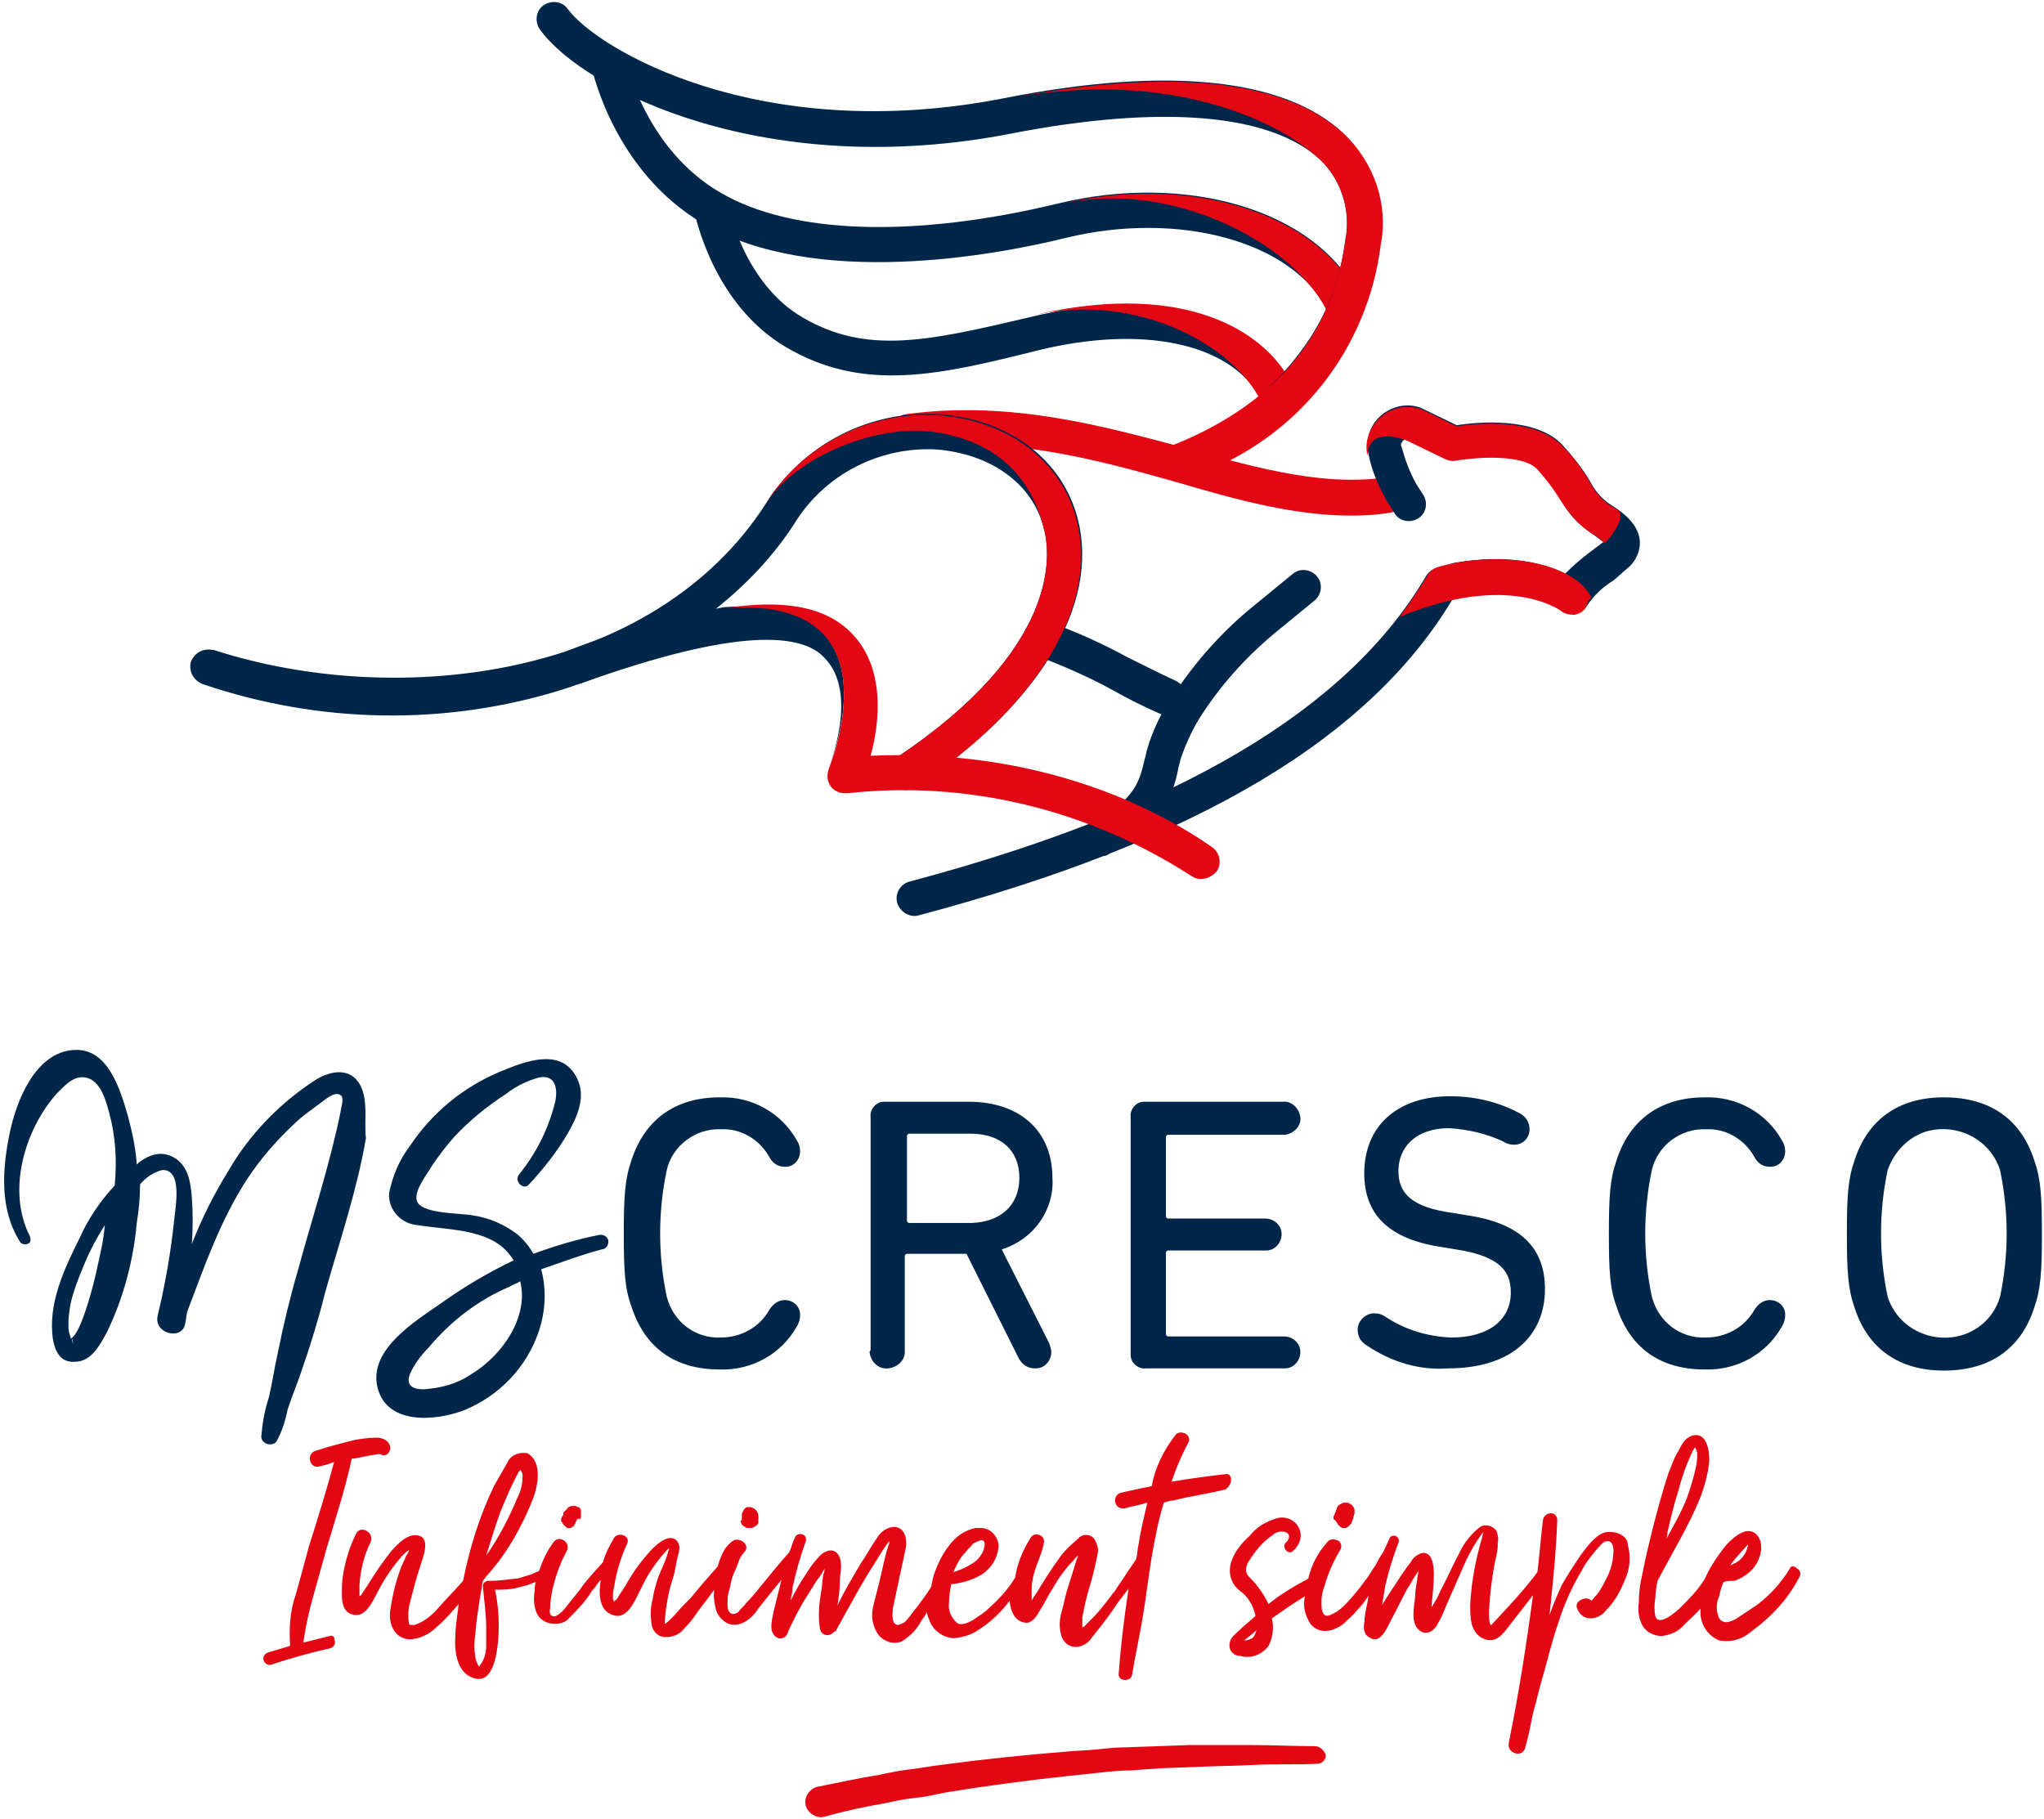
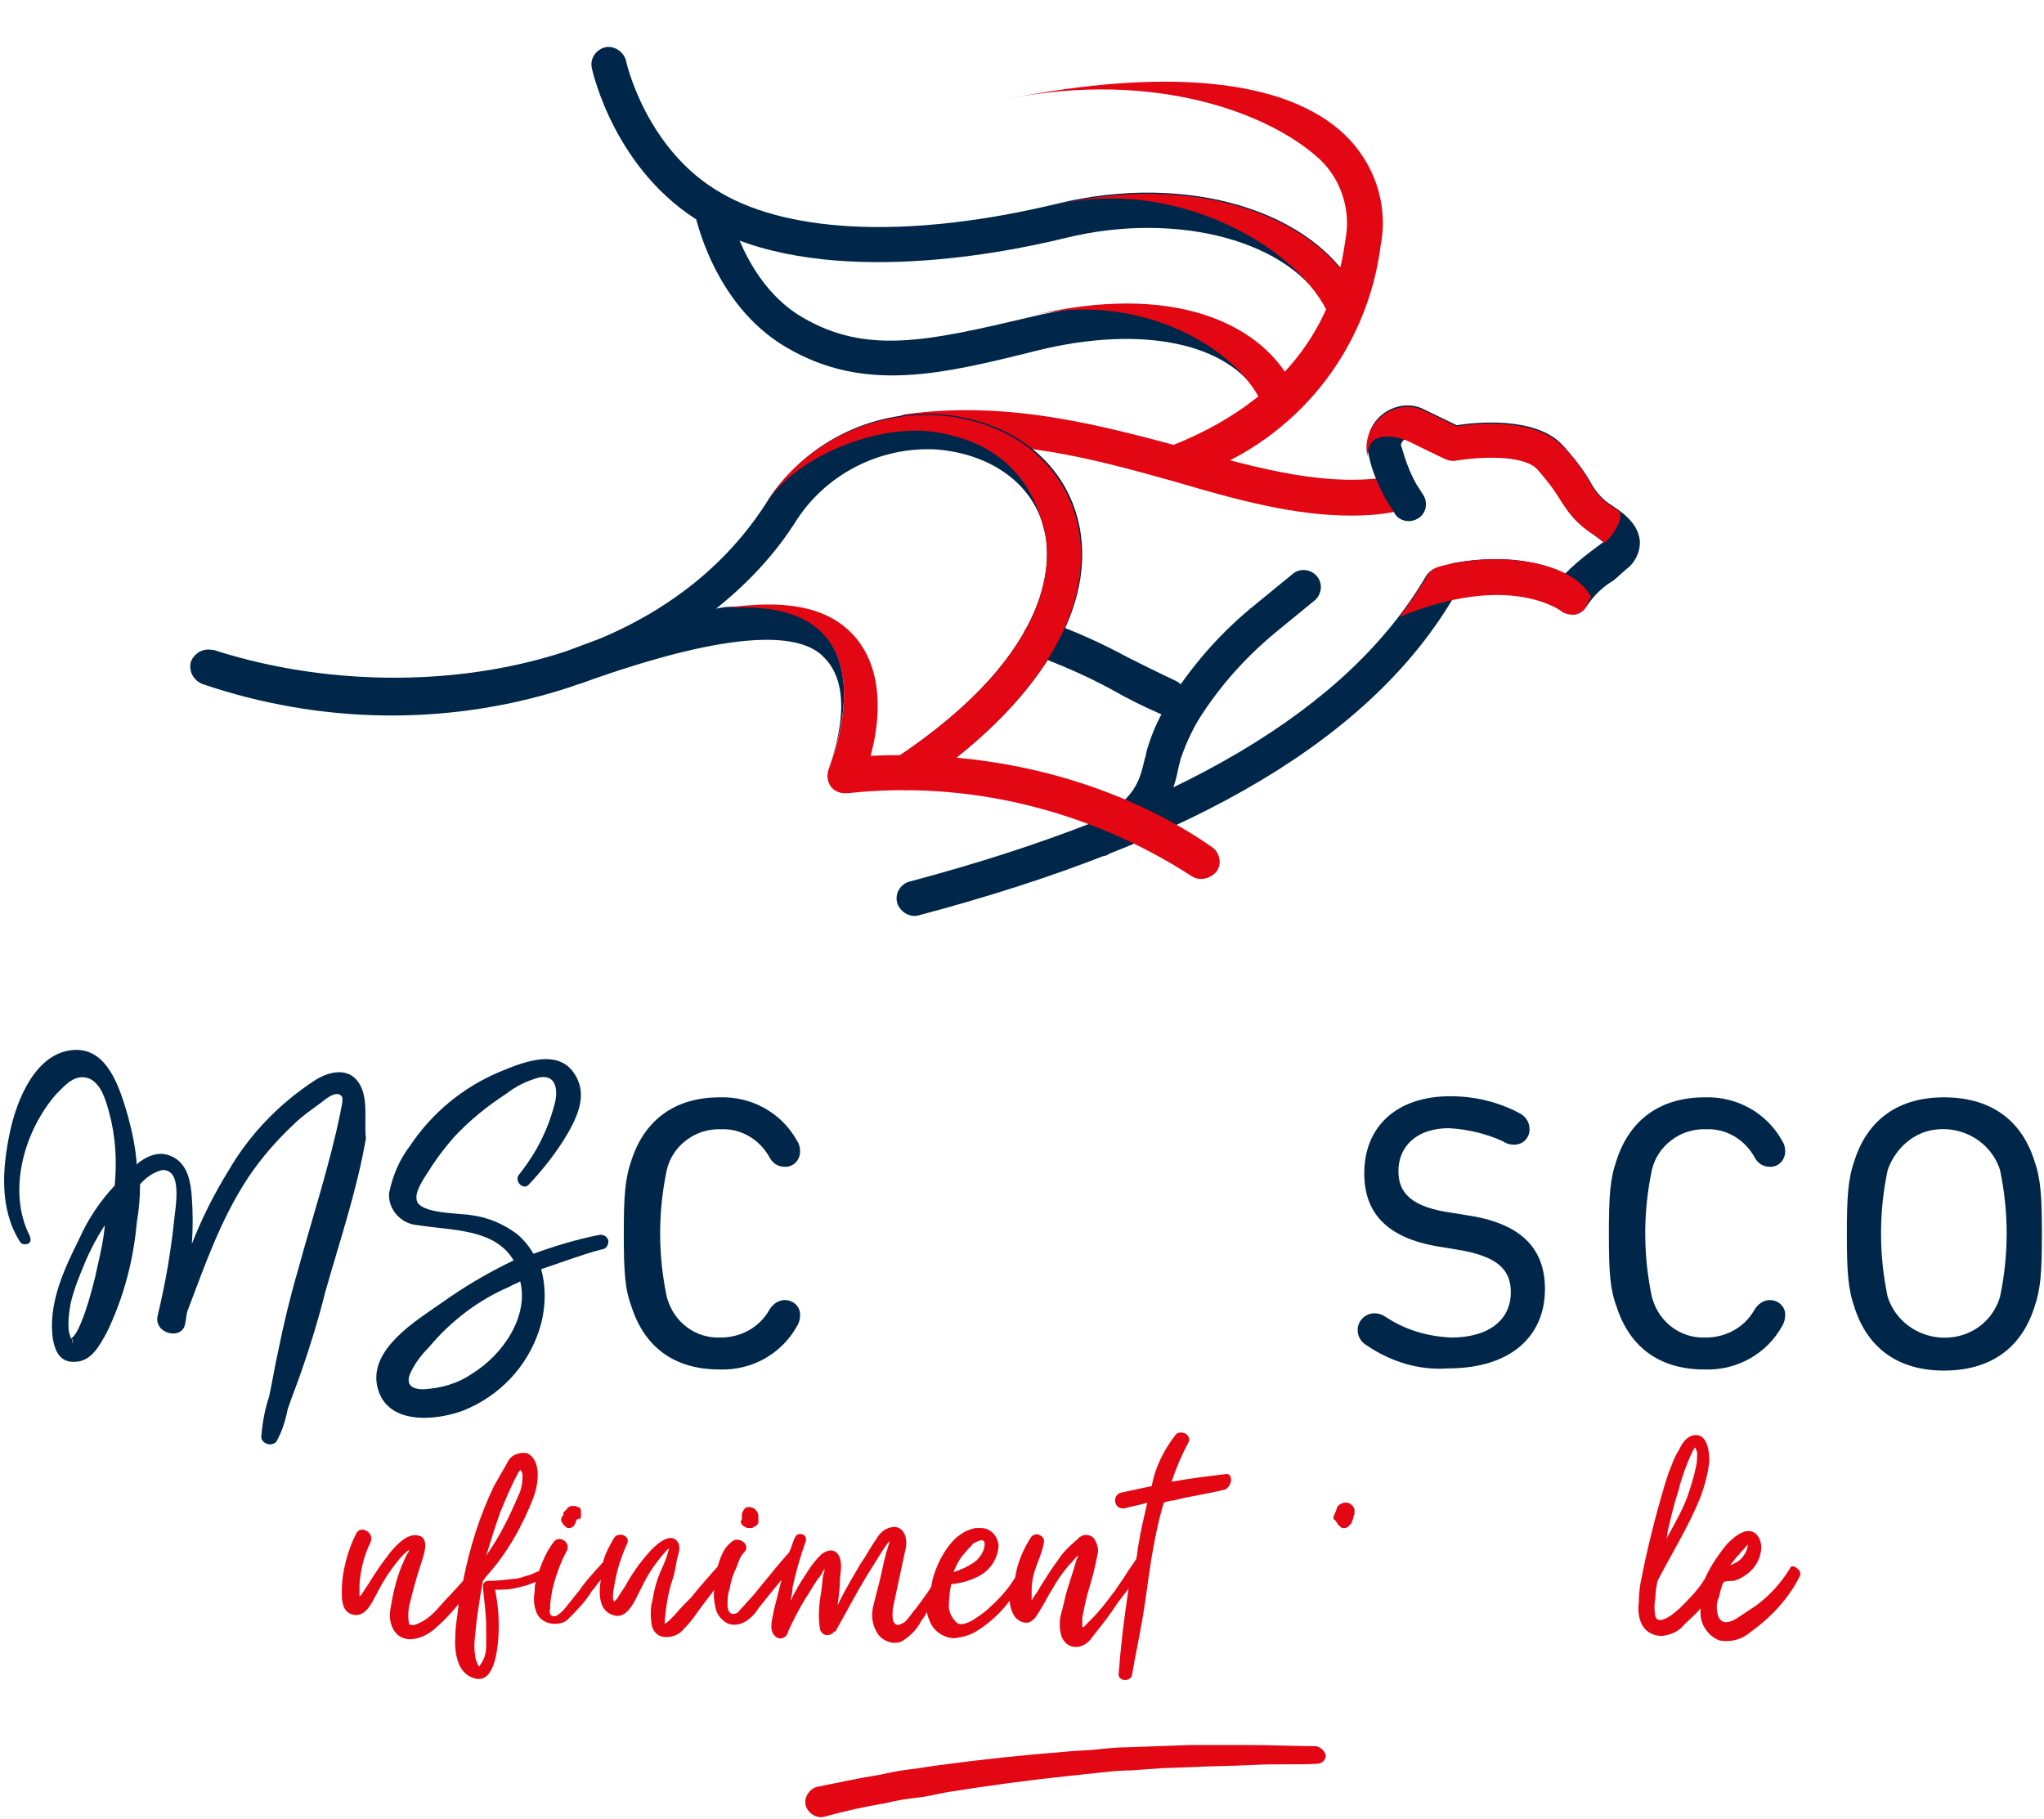
<svg xmlns="http://www.w3.org/2000/svg" version="1.1" id="Layer_1" x="0" y="0" viewBox="0 0 185.5 165.1" xml:space="preserve">
  <style>.st0{fill:#002749}.st1{fill:#e30613}</style>
  <g id="Groupe_56" transform="translate(-760.789 -362.304)">
    <path id="Tracé_94" class="st0" d="M892.4 414c-.8-.4-1.7-.2-2.2.6-7.1 12.1-22.4 21.2-46.8 27.7-.9.2-1.4 1.1-1.2 1.9s1.1 1.4 1.9 1.2c25.3-6.7 41.3-16.2 48.8-29.2.5-.7.2-1.7-.5-2.2" />
    <path id="Tracé_95" class="st0" d="M860.7 440c-.9 0-1.6-.7-1.6-1.6 0-.6.3-1.1.8-1.4 4-2.2 4.3-3.8 4.8-5.9.1-.2.1-.5.2-.8.5-1.7 1.3-3.4 2.3-4.8 2.1-3.2 4.6-6 7.6-8.4l3.3-2.7c.7-.6 1.7-.4 2.2.2.6.7.4 1.7-.2 2.2l-3.3 2.7c-2.7 2.2-5 4.7-6.9 7.6-.8 1.2-1.4 2.5-1.9 3.9-.1.2-.1.5-.2.7-.5 2.5-1.1 5.1-6.3 8-.2.3-.5.3-.8.3" />
    <path id="Tracé_96" class="st0" d="M866.7 427.2c-.2 0-.4 0-.6-.1-1.6-.7-3-1.4-4.4-2.2-2.2-1.2-4.5-2.2-6.9-3.1-.8-.2-1.3-1.1-1.1-2 .2-.8 1.1-1.3 2-1.1h.1c2.6.9 5 2 7.4 3.3 1.4.7 2.8 1.4 4.3 2.1.8.4 1.2 1.3.8 2.1-.4.7-1 1-1.6 1" />
    <path id="Tracé_97" class="st1" d="M883.4 409.1c-5.1 0-10.3-1.4-15.7-3-7.5-2.1-15.3-4.3-24.2-3.1-.9.1-1.7-.5-1.8-1.3-.1-.9.5-1.7 1.3-1.8 9.5-1.3 18 1.1 25.5 3.1 6.7 1.9 13 3.6 18.9 2.5.9-.2 1.7.4 1.8 1.3.2.8-.4 1.7-1.2 1.8-1.5.4-3.1.5-4.6.5" />
    <path id="Tracé_98" class="st0" d="M882.5 391.3c-.6 0-1.1-.4-1.3-.9-3.1-6.2-13.5-9-23.7-6.5-6.5 1.6-22.7 4.6-32.9-1.3-8-4.7-10-13.7-10.1-14.1-.2-.9.4-1.7 1.2-1.9s1.7.4 1.9 1.2c0 .1 1.8 8.1 8.6 12 6.5 3.8 17.6 4.1 30.5 1 11.8-2.9 23.5.6 27.3 8.2.4.8.1 1.7-.7 2.1-.3.2-.5.3-.8.2" />
    <path id="Tracé_99" class="st0" d="M876.4 399.1c-.5 0-1-.3-1.3-.8-2.8-4.9-10.7-6.5-20.1-4.2-8.8 2.2-15.8 3.9-22.9-.3-6.6-3.9-8.2-11.9-8.3-12.3-.1-.9.4-1.7 1.3-1.8.8-.1 1.7.4 1.8 1.3 0 .1 1.4 7 6.7 10.1 5.8 3.4 11.3 2.2 20.6 0 13.2-3.2 20.8.8 23.6 5.7.4.8.2 1.7-.6 2.2-.3.1-.5.1-.8.1" />
    <path id="Tracé_100" class="st1" d="M856.7 380.9c11.8-2.9 23.5.6 27.3 8.2.4.8.1 1.7-.7 2.1-.8.4-1.7.1-2.1-.7-3.1-6.2-14.3-12.1-24.5-9.6" />
    <path id="Tracé_101" class="st1" d="M854.2 391c13.2-3.2 20.8.8 23.6 5.7.4.8.2 1.7-.6 2.2-.8.4-1.7.2-2.2-.6-2.7-4.9-11.4-9.6-20.8-7.3" />
-     <path id="Tracé_102" class="st0" d="M868.9 404.6c-.6 0 .4 0 .1-.5-.4-.8-1.7-.3-.9-.8 11.8-7 14.1-14 14.8-19.3.5-2.6-.4-5.4-2.3-7.2-4.5-4.2-14.4-5-27.9-2.4-22.3 4.4-38.9-3.9-42.9-9.4-.5-.7-.4-1.7.3-2.2.7-.5 1.7-.4 2.2.3 2.6 3.6 17.4 12.5 39.7 8.1 14.7-2.9 25.4-1.8 30.7 3.2 2.7 2.6 4 6.3 3.3 10-1.5 11.5-9.8 16.1-16.7 20.2-.1.1-.1 0-.4 0" />
    <path id="Tracé_103" class="st1" d="M868.8 404.9c-.6 0-.4.3-.7-.2-.4-.8-1.9-1.6-1.1-1.9 12.5-4.9 15.2-13.5 15.9-18.8.5-2.6-.4-5.4-2.3-7.2-4.5-4.2-15-8.2-28.5-5.5 14.7-2.9 25.4-1.8 30.7 3.2 2.7 2.6 4 6.3 3.3 10-1.2 9.6-7.6 17.6-16.7 20.9-.2 0-.3-.5-.6-.5" />
    <path id="Tracé_104" class="st0" d="M903.5 418c-.4.1-.9-.1-1.2-.4-.1-.1-2.8-2.2-9-1.1-.8.1-1.6-.4-1.8-1.3-.1-.8.4-1.6 1.2-1.8 5.1-.9 8.4.1 10.1 1 .7-.7 1.5-1.4 2.3-2l1.2-.9-1.2-.9c-1.2-.8-2.1-1.8-2.7-3.1-.6-1-1.3-2-2.1-2.8-1.3-1.4-5.5-1.1-7.3-.8-.3.1-.7 0-1-.1l-3.3-1.6c-.3-.1-.6 0-.7.3-.1.1-.1.2 0 .4.3 1.1.7 2.2 1.3 3.3l.7 1.1c.4.7.2 1.7-.6 2.1-.7.4-1.7.2-2.1-.6l-.7-1.1c-.7-1.3-1.3-2.6-1.6-4.1-.5-2 .7-3.9 2.7-4.4.8-.2 1.7-.1 2.4.3l2.9 1.4c1.8-.3 7.2-.8 9.6 1.8.9 1 1.8 2.1 2.5 3.3.4.8 1 1.5 1.7 2 1.1.7 2.6 1.7 2.8 3.3.1.9-.3 1.8-.9 2.4-.5.4-1 .9-1.5 1.3-1 .6-1.8 1.4-2.4 2.3-.4.4-.8.6-1.3.7" />
    <path id="Tracé_105" class="st1" d="M905.2 416.5c-1.7-3.3-8.4-4.2-13.7-2.8-.4.1-.8.3-1.1.7 0 .1-1.2 2-2.6 3.9 9.9-4.1 14.5-.6 14.6-.6.3.3.8.4 1.2.4h.1c.5-.1.9-.4 1.1-.8 0-.3.2-.5.4-.8" />
    <path id="Tracé_106" class="st1" d="M905.2 410.7c.4.2.8.5 1.2.9 1-.9 1.9-2.6 1.2-3-.3-.2-.6-.4-.8-.5-.7-.5-1.3-1.2-1.7-2-.7-1.2-1.5-2.3-2.5-3.3-2.5-2.6-7.8-2.1-9.6-1.8l-2.9-1.4c-1.8-.9-4-.1-4.9 1.7-.4.8-.5 1.6-.3 2.4 0-2.6 3-1.7 3.8-1.3s3.3 1.6 3.3 1.6c.3.1.6.2 1 .1 1.8-.3 6-.6 7.3.8.8.9 1.5 1.8 2.1 2.8.7 1.1 1.6 2.2 2.8 3" />
    <path id="Tracé_107" class="st0" d="M843 434c-.9 0-1.6-.7-1.6-1.6 0-.5.3-1 .7-1.3 14.9-9.9 14.1-18.5 13.4-20.9-1-4-4.8-6.7-9.7-7.1-5.2-.3-10.2 2.3-12.9 6.7-4.3 6.7-12 12.2-21.1 15.1-10.6 3.3-22 3.1-32.6-.5-.8-.3-1.3-1.1-1.1-2 .3-.8 1.1-1.3 2-1.1h.1c16.7 5.4 39.9 2.6 50.1-13.3 3.4-5.4 9.4-8.5 15.8-8.1 6.3.5 11.1 4.1 12.5 9.5 2 7.8-3.5 16.9-14.8 24.4-.2.1-.5.2-.8.2" />
    <path id="Tracé_108" class="st1" d="M843 434c-.9 0-1.6-.7-1.6-1.6 0-.5.3-1 .7-1.3 14.9-9.9 14.1-18.5 13.4-20.9-1-4-3.7-7.8-10-8.7-5-.7-12.4 2.1-15.3 6.6 3.4-5.4 9.4-8.5 15.8-8.1 6.3.5 11.1 4.1 12.5 9.5 2 7.8-3.5 16.9-14.8 24.4-.1 0-.4.1-.7.1" />
    <path id="Tracé_109" class="st0" d="M769.6 477.4c-.2 1-.5 2.1-.8 3.1-.2.6-.9 3-1.6 3.3 0-.1 0-.2-.1-.4-.1-.3-.1-.7-.1-1 0-.6.1-1.2.2-1.8.3-1.3.8-2.5 1.3-3.7.5-1.2 1.1-2.3 1.8-3.4-.1 1.3-.4 2.6-.7 3.9m-2.3 6.4c.1 0 .2 1 0 0m26-23.3c-1-1.4-2.8-.9-4-.1-3.2 2.1-5.9 4.9-7.8 8.2-1.3 2.1-2.4 4.3-3.3 6.6.1-1.4.1-2.8 0-4.2-.1-1.3-.3-2.7-1.4-3.5-1.2-.8-2.3-.5-3.4.3l-.2.2c-.1-1.5-.4-2.9-.8-4.4-.7-2.4-1.8-6.2-4.9-6-3.5.2-5.2 4.6-5.8 7.4-.7 3.3-1 7 .9 10 .1.2.4.3.7.2s.3-.4.2-.7c-2.1-4.1-.5-9.6 2.4-12.9.8-.8 1.7-1.9 3-1.4 1.1.5 1.5 2 1.8 3.1.6 2.2.7 4.4.5 6.6-1.3 1.4-2.4 3-3.2 4.8-1.4 2.8-2.9 6-2.4 9.2.2 1.1.7 2.1 2 2 1.5 0 2.3-1.6 2.9-2.7 1.5-3.1 2.4-6.5 2.7-9.9.2-1.2.3-2.3.3-3.5.5-.6 1.2-1.1 2-1.3 1.9-.1 1.2 3.4 1.1 4.5-.3 2.9-.8 5.8-1.5 8.7-.4 1.7 2.3 2.3 2.5.7.1-.4.1-.8.2-1.1 1.6-4.2 3-8.3 5.5-12.1 1.2-1.8 2.6-3.4 4.2-4.9.7-.7 1.6-1.3 2.4-1.9.4-.3 1.4-1.2 1.9-.6.2.3-.1 1.2-.1 1.4-1 4.9-2.6 9.7-3.9 14.5-.7 2.4-1.3 4.9-1.8 7.4-.3 1.3-.5 2.7-.8 4-.4 1.2-.6 2.4-.7 3.6 0 .4.4.7.8.7.2 0 .5-.1.6-.3.5-.9.8-1.9 1-2.9.4-1.2.9-2.4 1.3-3.6.8-2.3 1.5-4.6 2.1-7 1.3-4.6 2.9-9.3 3.7-14-.2-1.5.3-3.7-.7-5.1" />
    <path id="Tracé_110" class="st0" d="M817.4 474.3c0-3.4.1-5 .7-6.7 1.2-3.7 4-5.7 8-5.7 2.9-.1 5.6 1.4 7 3.9.2.3.3.6.3 1 0 .8-.6 1.4-1.3 1.4h-.1c-.6 0-1.1-.3-1.4-.9-.9-1.6-2.6-2.6-4.4-2.5-2.3-.1-4.4 1.5-4.9 3.7-.8 3.8-.8 7.7 0 11.5.6 2.3 2.6 3.8 4.9 3.7 1.8 0 3.5-.9 4.4-2.5.3-.5.8-.9 1.4-.9.8 0 1.4.6 1.4 1.3v.1c0 .3-.1.7-.3 1-1.4 2.5-4.1 4-7 3.9-4.1 0-6.8-2-8-5.7-.6-1.6-.7-3.2-.7-6.6" />
-     <path id="Tracé_111" class="st0" d="M853.3 469.2c0-2.5-1.7-4-4.4-4h-5.6c-.1 0-.2.1-.2.2v7.7c0 .1.1.2.2.2h5.7c2.6-.1 4.3-1.6 4.3-4.1m-13.5 15.6v-21.1c-.1-.7.5-1.4 1.2-1.4h7.7c4.7 0 7.6 2.7 7.6 6.9.2 2.9-1.7 5.6-4.6 6.5l4.3 8.5c.1.3.2.6.2.8 0 .8-.6 1.5-1.4 1.5h-.1c-.7 0-1.2-.4-1.5-1l-4.7-9.4h-5.4c-.1 0-.2.1-.2.2v8.5c.1.9-.6 1.6-1.5 1.7s-1.6-.6-1.7-1.5c.1-.1.1-.2.1-.2" />
-     <path id="Tracé_112" class="st0" d="M863.4 463.7c-.1-.7.5-1.4 1.2-1.4h12.6c.8-.1 1.5.6 1.6 1.4.1.8-.6 1.5-1.4 1.6h-10.6c-.1 0-.2.1-.2.2v7.2c0 .1.1.2.2.2h8.8c.8 0 1.5.6 1.5 1.4 0 .8-.6 1.5-1.4 1.5h-8.9c-.1 0-.2.1-.2.2v7.4c0 .1.1.2.2.2h10.5c.8 0 1.5.6 1.5 1.4 0 .8-.6 1.5-1.4 1.5h-12.6c-.7.1-1.4-.5-1.4-1.2v-21.6z" />
    <path id="Tracé_113" class="st0" d="M884.8 484.4c-.5-.3-.8-.8-.8-1.4 0-.8.7-1.5 1.5-1.5.4 0 .7.1 1 .3 1.8 1.2 3.8 1.8 6 1.9 3.4 0 5.4-1.6 5.4-4.1 0-2-1.1-3.3-5-3.9l-1.2-.2c-4.8-.7-7.1-2.9-7.1-6.7 0-4.3 3-7 7.8-7 2.2 0 4.4.5 6.4 1.6.5.3.8.8.8 1.4 0 .8-.6 1.4-1.4 1.4-.4 0-.7-.1-1-.3-1.5-.7-3.2-1.1-4.9-1.2-3 0-4.6 1.7-4.6 3.9 0 2 1.2 3.3 5 3.8l1.2.2c4.8.7 7.1 2.9 7.1 6.7 0 4.2-3 7.2-8.8 7.2-2.6.2-5.2-.6-7.4-2.1" />
    <path id="Tracé_114" class="st0" d="M906.8 474.3c0-3.4.1-5 .7-6.7 1.2-3.7 4-5.7 8-5.7 2.9-.1 5.6 1.4 7 3.9.2.3.3.6.3 1 0 .8-.6 1.4-1.3 1.4h-.1c-.6 0-1.1-.3-1.4-.9-.9-1.6-2.6-2.6-4.4-2.5-2.3-.1-4.4 1.5-4.9 3.7-.8 3.8-.8 7.7 0 11.5.6 2.3 2.6 3.8 4.9 3.7 1.8 0 3.5-.9 4.4-2.5.3-.5.8-.9 1.4-.9.8 0 1.4.6 1.4 1.3v.1c0 .3-.1.7-.3 1-1.4 2.5-4.1 4-7 3.9-4.1 0-6.8-2-8-5.7-.6-1.6-.7-3.2-.7-6.6" />
    <path id="Tracé_115" class="st0" d="M942.3 480c.8-3.8.8-7.7 0-11.5-.9-2.8-3.9-4.3-6.7-3.5-1.6.5-2.9 1.8-3.5 3.5-.8 3.8-.8 7.7 0 11.5.9 2.8 3.9 4.3 6.7 3.5 1.7-.5 3-1.8 3.5-3.5m-13.2 1c-.6-1.7-.7-3.3-.7-6.7s.1-5 .7-6.7c1.2-3.7 4-5.7 8.1-5.7 4.2 0 7 2 8.2 5.7.6 1.7.7 3.3.7 6.7s-.1 5-.7 6.7c-1.2 3.7-4 5.7-8.2 5.7-4.1 0-6.9-2-8.1-5.7" />
    <g id="Groupe_55" transform="translate(784.614 492.088)">
-       <path id="Tracé_116" class="st1" d="M6.1 18.7l-2.4.6c.2-1.4.5-2.8.9-4.2.4-1.4.8-2.9 1.2-4.3.8-2.7 1.7-5.4 2.3-8.2h.2l1.5-.3c.2 0 .5-.1.7-.1h.2c.3.2.6.1.8-.2 0-.1.1-.2.1-.3 0-.7-.7-1-1.2-1-.8 0-1.4.1-2 .2-1.2.3-2.4.6-3.6 1-.9.3-.5 1.7.4 1.4.4-.1.9-.2 1.3-.4-.7 2.6-1.5 5.2-2.3 7.7-.4 1.5-.8 3-1.2 4.4-.5 1.4-.6 3-.5 4.5v.1c-.7.2-1.3.4-2 .6-.3.1-.5.4-.4.7.1.3.4.5.7.4 1.8-.6 3.6-1.1 5.4-1.5.3-.1.5-.5.3-.8.1-.2-.2-.4-.4-.3zm4.5-16.6c-.1 0-.1-.1 0 0-.1-.1-.1-.1 0 0z" />
      <path id="Tracé_117" class="st1" d="M27.2 8.4l.1.2c.1.1.2.1.2.2.1 0 .1.1.2.1h.2c.1 0 .1 0 .2-.1.1 0 .2-.1.2-.2.1-.1.1-.1.1-.2s.1-.1.1-.2c0 0 0-.1.1-.1l.2-.1-.1.2.1-.1c.1-.1.1-.2.1-.3v-.4c0-.1 0-.2-.1-.3l-.1-.1h-.1c-.1 0-.1-.1-.2-.1H28l-.2.1c-.1 0-.1.1-.2.2l-.1.1-.2.2v.2s0 .1-.1.1c0 .1-.1.2-.1.3v.2l.1.1z" />
      <path id="Tracé_118" class="st1" d="M49.4 15.1c.4-.6.7-1.2 1.1-1.7.2-.2.3-.5.5-.8 0 .2 0 .3-.1.5-.1.5-.1 1-.2 1.6-.2 1.1-.3 2.3-.1 3.4.1.4.5.6.8.5.2 0 .4-.2.5-.3.1 0 .2-.1.2-.2.9-1.6 1.8-3.3 2.7-4.8l1.5-2.4c.2-.3.4-.6.6-.8 0 .2-.1.4-.1.4-.3.9-.5 1.9-.7 2.8-.2.9-.5 1.9-.7 2.8-.2.9 0 1.8.5 2.5.5.6 1.3.9 2.1.6.8-.5 1.4-1.1 1.8-1.9.2-.3.4-.5.5-.8 0 .2.1.5.2.7.3 1 1.3 1.7 2.3 1.7.8-.1 1.5-.3 2.1-.7 1.1-.7 2.1-1.6 2.9-2.7.1 1 .5 2 1.6 2 .6-.1.9-.7 1.2-1.2.4-.6.7-1.3 1.1-1.9.4-.7.8-1.3 1.3-1.9.2-.3.5-.5.7-.8l.3-.3c0 .1 0 .2-.1.3-.1.3-.2.7-.3 1-.2.6-.4 1.3-.6 1.9-.2.7-.3 1.3-.5 2s-.2 1.4 0 2.1c.2.6.7 1 1.3 1 .6 0 1.2-.4 1.5-.9.8-1 1.6-2 2.3-3.1.3-.4.7-.9 1-1.3-.4 2.6-.7 5.1-.9 7.7-.1.7 1 .8 1.2.2.3-1.8.7-3.6 1-5.4.3-1.8.5-3.6.8-5.4.3-1.7.6-3.3 1.1-4.9.3-.1.6-.2.9-.2 1.5-.4 3.1-.6 4.7-1 .7-.5.6-1.4.1-1.4-1.7.2-3.3.4-5 .7.4-1.2.9-2.4 1.5-3.5.2-.3.1-.7-.3-.9-.3-.1-.6-.1-.8.1-1.1 1.4-1.9 3-2.2 4.7-1 .2-1.9.4-2.8.6-.4.1-.6.5-.5.9.1.4.5.6.9.5.7-.2 1.4-.3 2-.5-.3 1.3-.6 2.5-.8 3.8-.1.4-.1.9-.2 1.3-.3.5-.7 1-1 1.5s-.7 1-1 1.5l-.1.1c-.6.8-1.2 1.6-1.9 2.3l-.5.5c-.1.1-.2.3-.4.3V17c.2-1 .4-2 .7-2.9.3-1 .5-1.9.7-2.9.1-.5-.1-.9-.3-1.3-.3-.4-.9-.5-1.3-.2 0 0-.1 0-.1.1-.7.6-1.4 1.2-1.9 2-.6.8-1.1 1.6-1.6 2.4-.2.4-.5.8-.7 1.1 0 .1-.1.1-.1.2v-.7c0-.4 0-.8.1-1.3.2-1.1.8-2.1 1-3.2.1-.4-.1-.7-.5-.8-.3-.1-.6.1-.7.3-.7 1.1-1.2 2.3-1.4 3.6-.6 1-1.4 1.9-2.3 2.7-.5.5-1 .8-1.6 1.2-.4.2-1 .5-1.4.2-.5-.5-.8-1.1-.7-1.8 0-.6.1-1.2.2-1.7 1-.1 2-.4 2.8-.9.9-.6 1.4-1.5 1.5-2.5 0-.9-.7-1.7-1.6-1.7h-.5c-1 .2-1.8.8-2.4 1.6-.7.9-1.2 2-1.5 3.1 0 .2-.1.4-.1.6-.4.7-.9 1.3-1.4 2-.3.3-.5.7-.8 1-.2.3-.5.4-.8.5-.7 0-.5-1.2-.5-1.5.2-.9.4-1.9.6-2.8s.4-1.9.6-2.8c.1-.7-.1-1.7-1-1.8-.7 0-1.3.4-1.7 1.1-.5.7-.9 1.5-1.4 2.2-.7 1.2-1.5 2.5-2.1 3.8v-.1c.1-.7.2-1.5.2-2.2 0-.4.1-.7.1-1.1 0-.4 0-.7-.2-1.1-.4-.7-1.1-.5-1.6-.1-.5.5-.9 1-1.2 1.5-.4.6-.8 1.2-1.1 1.8-.2.3-.3.6-.5.9.1-.4.2-.8.2-1.2.3-1.4.7-2.8 1.2-4.2.2-.7-.8-.9-1-.3-.2.4-.3.9-.5 1.3-.9 1-1.7 2-2.6 3.1-.4.5-.8 1-1.3 1.5-.2.3-.5.5-.7.8-.1.1-.3.2-.5.2-.4 0-.5-.5-.5-.8 0-.5 0-1 .2-1.5.1-.7.3-1.3.6-1.9.1-.3.2-.5.3-.8.1-.2.3-.5.5-.7.4-.6-.4-1.2-1-1-.5.3-.9.8-1.1 1.3-.2.4-.3.8-.4 1.1-.8.9-1.6 1.8-2.4 2.8-.5.5-1 1-1.5 1.6l-.5.5s-.2.2-.4.3v-.2c.1-1.3.3-2.6.7-3.8.2-.6.3-1.2.4-1.8.1-.5.4-1.1.1-1.6-.7-1.1-2.2.4-2.7 1-.8.9-1.5 1.9-2.1 3l-.6.9c0 .1-.2.3-.4.5 0-.1-.1-.2-.1-.3 0-.3 0-.7.1-1 .2-1.4.6-2.7 1.2-4 .3-.7-.8-1.1-1.2-.5-.4.7-.8 1.4-1 2.2-.7.8-1.5 1.6-2.1 2.5L27.6 16c-.3.4-.6.7-1 .9-.5.1-.6-.3-.5-.7 0-.6.1-1.1.2-1.7.3-1.2.7-2.4 1.3-3.5.2-.3.1-.8-.3-1-.3-.2-.7-.1-.9.2-.6.8-1 1.7-1.3 2.6-.3.1-.6.3-1 .4-.4.1-.8.3-1.2.3-.8.1-1.6.2-2.4.2-.1 0-.2 0-.3.1-.2.1-.2.3-.2.4.1 1.2.3 2.5.3 3.7v1.7c0 .7-.2 1.3-.6 1.8v.1c-.1-.1-.2-.2-.2-.3-.1-.2-.2-.5-.2-.7-.1-.6-.1-1.2 0-1.9.1-1.3.3-2.5.5-3.8.1-.4.1-.7.2-1.1.1-.1.2-.3.3-.4 1.9-2.1 3.3-4.6 4.3-7.2.4-1.1.8-3.3-.6-4-.8-.1-1.5.2-1.8.9L21 5.1c-1.3 2.7-2.2 5.6-2.8 8.6-.7.8-1.5 1.6-2.2 2.4-.6.7-1.3 1.3-2.2 1.6h-.3c-.1 0-.2-.1-.1 0 0 0-.1 0-.1-.1-.1-.5-.1-1 0-1.6.3-1.2.6-2.4 1-3.6.2-.7 1-2.5-.1-2.8-1-.3-2 .8-2.6 1.5-.7.9-1.4 1.9-2 2.9l-.6.9c0 .1-.1.1-.2.2V14c.1-1.3.4-2.6 1-3.8.4-.9-.9-1.6-1.3-.8-.6 1.2-1 2.5-1.2 3.8-.1.6-.1 1.2-.1 1.7 0 .7.1 1.5.8 1.8 1.3.5 1.9-1 2.4-1.9.6-1.2 1.4-2.4 2.3-3.4.2-.2.4-.4.6-.5 0 .1-.1.3-.2.4-.2.4-.3.7-.5 1.1-.5 1.3-.8 2.6-1 3.9-.2 1.2.3 2.6 1.7 2.7 1 0 1.9-.5 2.6-1.2.7-.6 1.3-1.3 1.9-2-.1 1-.3 2-.3 2.9-.1 1.3.1 3.3 1.6 3.8 1.9.7 2.2-2.4 2.3-3.6.1-1.5 0-3-.3-4.4.7 0 1.4 0 2.1-.2.4-.1.9-.2 1.3-.4l.3-.1c-.1.3-.1.6-.1.8-.1.6-.1 1.2.1 1.8.3 1 1.4 1.4 2.4 1.1.2-.1.3-.1.5-.3.8-.8 1.6-1.6 2.2-2.6.3-.3.5-.7.8-1-.2 1.2-.2 2.8 1.1 3.2 1.4.5 2.1-1.6 2.6-2.5.6-1.3 1.4-2.4 2.3-3.4.1-.1.2-.1.2-.2 0 .2-.1.3-.1.4-.2.8-.6 1.5-.9 2.3-.2.6-.4 1.3-.5 2-.2.7-.2 1.4-.1 2.2.1.7.6 1.2 1.3 1.2.6 0 1.2-.2 1.6-.7.5-.5.9-1 1.3-1.6.5-.7 1-1.3 1.5-2-.1.5 0 1.1.1 1.6.1.6.5 1.1 1 1.4.5.3 1.2.2 1.7-.1.5-.3.9-.7 1.2-1.2l1.2-1.5.9-1.1c0 .1-.1.3-.1.4l-.6 2.4c-.1.7-.5 1.7.1 2.3.3.3.7.3 1 0 .1-.1.2-.3.2-.4.4-.9 1-2.1 1.7-3.2zm14.4-4c.2-.3.5-.5.7-.8.2-.1.6-.3.8-.3.4.1.2.7.1 1-.2.4-.4.7-.8 1-.6.4-1.2.7-1.9.9.3-.7.6-1.3 1.1-1.8zm-12.6.6zM21.6 7.4c.5-1.2 1-2.4 1.6-3.5 0-.1.2-.2.2-.3.1.2.2.3.2.5 0 .7-.1 1.3-.4 1.9-.8 1.9-1.7 3.7-2.9 5.4.4-1.3.8-2.6 1.3-4z" />
-       <path id="Tracé_119" class="st1" d="M121.8 9.3c-.9.3-1.6 1.3-2.2 2.1-.6.9-1.2 1.8-1.7 2.7-.4.9-.8 1.8-1.1 2.7.3-2.9.6-5.7.7-8.6 0-.9-1.2-.8-1.3 0-.2 1.6-.3 3.1-.5 4.7-.8 1.1-1.7 2.1-2.6 3.1-.5.5-.9 1-1.4 1.5-.2.2-.2.3-.3.1-.1-.4-.1-.8-.1-1.1.1-1.7.3-3.5.7-5.2.1-.4.1-.8.1-1.1.1-.3 0-.7-.1-1-.3-.5-1-.7-1.5-.4-.8.6-1.5 1.5-1.9 2.4-.6 1.1-1.1 2.3-1.7 3.4-.2.5-.5 1-.8 1.5v-.3c.1-.9.2-1.8.2-2.7 0-.7-.1-2.2-1.2-1.9-.4.2-.7.4-.9.8-.3.4-.6.8-.8 1.1-.5.8-1 1.5-1.5 2.3-.1.2-.2.3-.3.5l.3-1.8c.3-1.3.7-2.6 1.2-3.9.1-.3-.1-.5-.3-.6-.2 0-.4 0-.5.2-.2.4-.4.9-.6 1.3-.3.4-.5.8-.7 1.2-.3.4-.5.8-.8 1.2-.6.8-1.2 1.6-1.9 2.3-.3.3-.6.6-1 .8-.2.1-.7.4-.9.2-.3-.2-.3-.8-.3-1.2 0-.5.1-1 .3-1.5.3-1.1.8-2.2 1.4-3.2.2-.3.1-.8-.3-.9-.3-.1-.6-.1-.8.1-.9 1-1.5 2.1-1.8 3.4-1.3.7-2.5 1.4-3.6 2.3-.3-.6-.6-1.1-1-1.6-.2-.3-.5-.6-.8-.9-.3-.3-.3-.8-.1-1.2.6-1 1.3-1.9 2.2-2.5.3-.3.8-.5 1.3-.3.4.2.3.6 0 .9-.5.4.2 1.2.6.8.6-.5.9-1.3.6-2-.3-.8-1.2-1.2-2-1-1 .3-1.9.8-2.5 1.6-.8.7-1.4 1.5-1.7 2.4-.3 1 0 2 .8 2.6.7.5 1.2 1.3 1.4 2.2v.1c-.7.6-1.4 1.2-2 1.8-.4.4-.5 1.1-.1 1.5.2.2.4.3.7.3 1 .3 2-.1 2.6-.9.4-.8.5-1.7.3-2.5 1-.7 2-1.4 3-2-.2.9 0 1.7.5 2.5.8 1 2.1.7 3 0 .4-.4.9-.8 1.2-1.2.4-.4.8-.9 1.1-1.4-.1.3-.1.7-.2 1-.1.5-.2 1-.2 1.4-.1.5-.1 1.1.4 1.4 1.1.8 1.7-1 2.1-1.7.5-.9.9-1.8 1.4-2.7.3-.4.5-.9.8-1.3.1-.1.1-.2.2-.3 0 .2-.1.5-.1.7-.1.6-.2 1.2-.2 1.7-.1.8-.4 2.3.3 2.9.7.7 1.5.1 1.8-.6.3-.5.5-1 .7-1.5.6-1.4 1.2-2.7 1.8-4.1.3-.6.6-1.2 1-1.8.1-.2.3-.4.4-.6l.2-.2c0 .1-.1.2-.1.4-.6 2-1 4.1-1.1 6.2 0 1.1 0 2.4 1.1 3 1.2.6 1.9-.4 2.5-1.2l2.1-2.7c-.6 4.5-1.3 9-2.2 13.4-.2 1 1.3 1.4 1.5.4.3-1 .5-2.1.7-3.1.3-1 .5-2 .8-3 .5-1.7.9-3.5 1.5-5.2.5-1.6 1.2-3.2 2.1-4.7.4-.8 1-1.5 1.5-2.1.2-.2.5-.6.8-.6.4-.1.6.4.6.8 0 .9-.2 1.8-.7 2.7-.2.4-.4.8-.7 1.2-.1.2-.3.3-.4.5l-.2.2c-.4-.5-1.6 0-1.3.7.2.5.6.9 1.2.9s1.1-.3 1.4-.7c.8-.8 1.3-1.7 1.7-2.7.5-1 .6-2.2.3-3.3 0-.8-1.1-1.3-2.1-1.1zM89.6 19c-.2.1-.4.1-.5.1.2-.2.4-.3.6-.5.2-.1.3-.3.5-.4-.1.3-.2.7-.6.8z" />
      <path id="Tracé_120" class="st1" d="M138.6 12.6c-.8 1.3-1.8 2.4-3 3.3l-1.8 1.2c-.5.3-1.2.6-1.6 0-.3-.6-.3-1.4 0-2 .1-.5.2-.9.4-1.3.3-.1.6-.1.9-.1.4-.1.8-.3 1.2-.6.7-.5 1.2-1.3 1.3-2.2.1-.9-.4-1.9-1.4-1.7-.4.1-.9.4-1.2.7-.4.3-.7.7-1 1.1-.6.8-1.1 1.6-1.5 2.5-.6 1-1.4 1.8-2.2 2.6-.4.4-2 1.8-2.3.8-.1-.5-.1-1.1 0-1.6 0-.5.1-1.1.2-1.6 1.3-2.5 2.8-4.9 3.9-7.6.4-1.1.7-2.2.8-3.3 0-.9-.2-2.6-1.5-2.3-.7.2-1 .8-1.3 1.4-.4.6-.6 1.3-.9 2-.5 1.5-.9 3-1.3 4.5-.4 1.6-.8 3.2-1.1 4.8-.2.8-.3 1.7-.3 2.5-.1.7 0 1.4.3 2 .4.7 1.1 1 1.8 1 .8-.1 1.5-.4 2-1 .5-.5 1.1-1 1.5-1.5v.4c0 1.1.7 2.1 1.7 2.5 1.1.2 2.1-.1 2.9-.8 1.8-1.3 3.4-3 4.4-5 .1-.2.1-.5-.2-.7-.3-.3-.6-.3-.7 0zm-11.1-3.3c.3-1.3.6-2.6 1-3.8.3-1.2.7-2.3 1.2-3.4.1-.2.2-.4.3-.5.1 0 .1.3.2.4 0 .4 0 .9-.1 1.3-.2 1-.5 1.9-.8 2.8-.5 1.3-1.2 2.5-1.9 3.8.1-.3.1-.4.1-.6zm6.5 2c.2-.3.5-.5.7-.8l.1-.1v.1c-.1.6-.5 1.2-1 1.5l-.6.3c.2-.3.5-.7.8-1z" />
      <path id="Tracé_121" class="st1" d="M43.4 8.3c0 .1.1.3.2.4l.2.1c.1.1.2.1.3.1h.2c.1 0 .2 0 .3-.1l.2-.1c.1-.1.2-.2.2-.3v-.6c0-.4-.4-.8-.8-.8H44c-.1 0-.2.1-.3.2l-.1.2c-.1.1-.1.3-.1.4v.4c-.1 0-.1 0-.1.1z" />
      <path id="Tracé_122" class="st1" d="M97.5 8.4l.1.2c.1.1.2.1.2.2.1 0 .1.1.2.1h.3l.2-.1.3-.3c.1-.2.1-.3.2-.5v-.1l.1-.3v-.3c0-.1 0-.2-.1-.3-.1-.2-.3-.3-.5-.4h-.2c-.1 0-.3 0-.4.1l-.2.1c-.1.1-.2.2-.2.3 0 .1-.1.2-.1.3l-.1.2c0 .1 0 .1-.1.2v.3c.2.1.2.2.3.3z" />
      <path id="Tracé_123" class="st1" d="M95.5 28.7c-1.9 0-3.8-.1-5.7-.1h-5.7l-2.8.1-2.8.1c-.9 0-1.9.1-2.8.2s-1.9.1-2.8.2c-3.8.3-7.6.7-11.3 1.2-.9.1-1.9.3-2.8.4-.9.1-1.9.3-2.8.5-1.9.3-3.7.7-5.7 1.1-.7.2-1.2 1-1 1.7s1 1.2 1.7 1c1.8-.5 3.6-.9 5.4-1.2.9-.2 1.8-.4 2.8-.5s1.8-.3 2.8-.5c3.7-.6 7.4-1.1 11.2-1.5.9-.1 1.9-.2 2.8-.3s1.9-.2 2.8-.2l2.8-.2 2.8-.1c1.9-.1 3.8-.1 5.6-.2s3.8 0 5.7-.1c.4 0 .8-.3.8-.8-.2-.5-.6-.8-1-.8z" />
    </g>
    <path id="Tracé_124" class="st0" d="M836 432c0-.1 6.7-15.7-9.4-14.6-4.8.8-9.5 2.1-14.1 3.9-.8.3-1.2 1.3-.9 2.1.3.8 1.2 1.2 2 .9 14.2-5.1 20-4.5 22-2.3 3.2 3.2.4 9.9.4 10" />
    <path id="Tracé_125" class="st1" d="M868.9 441.8c.7.5 1.7.3 2.3-.4.5-.7.3-1.7-.4-2.2-5-3.5-15.6-9-31-8.3.8-2.9 1.4-7.9-1.7-11.1-2.4-2.5-6.3-3.1-11.5-2.3 16.1-1.2 9.4 14.5 9.4 14.6-.3.8 0 1.8.9 2.1.2.1.5.1.8.1 10.9-1.2 21.9 1.5 31.2 7.5" />
    <path id="Tracé_126" class="st0" d="M803.6 487c-1.3.9-2.8 1.3-4.4 1.4-1 0-1.6-.4-1.2-1.4.4-.9 1-1.7 1.7-2.4 2-2.4 4.5-4.3 7.3-5.5.3-.2.7-.3 1-.5.8 3.2-1.6 6.7-4.4 8.4m11.8-11.3c.3 0 .6-.3.6-.7v-.1c-.1-.4-.5-.6-.9-.5-2 .4-4 1-5.9 1.7-.4-.7-.9-1.3-1.5-1.8-1.2-.9-2.6-1.5-4.1-1.7-1-.2-4.8-.1-5-1.4-.2-.9 1-2.4 1.4-3.1.6-.9 1.3-1.8 2-2.6 1.4-1.5 3-2.8 4.7-3.9.9-.7 1.9-1.2 3-1.5 1.5-.3 1.7 1 1.5 2.1-.6 2.5-1.7 4.7-3.3 6.7-.5.6.4 1.5.9.9 1.3-1.4 2.5-2.9 3.5-4.6.8-1.4 1.6-3.1 1-4.7-1.3-3.3-4.8-1.9-7.2-.9-3.3 1.4-6.1 3.7-8.1 6.7-1 1.3-1.6 2.8-1.9 4.3-.1 1.5 1.1 2.8 2.6 2.9 3.1.5 7 .3 8.7 3.2-2.3 1.1-4.5 2.4-6.6 3.9-2.3 1.6-6.4 4.1-5.8 7.4.7 3.7 5.3 3.3 7.9 2.3 3.2-1.3 5.7-3.9 6.8-7.2.6-1.8.7-3.8.2-5.6 1.8-.6 3.6-1.3 5.5-1.8" />
  </g>
</svg>